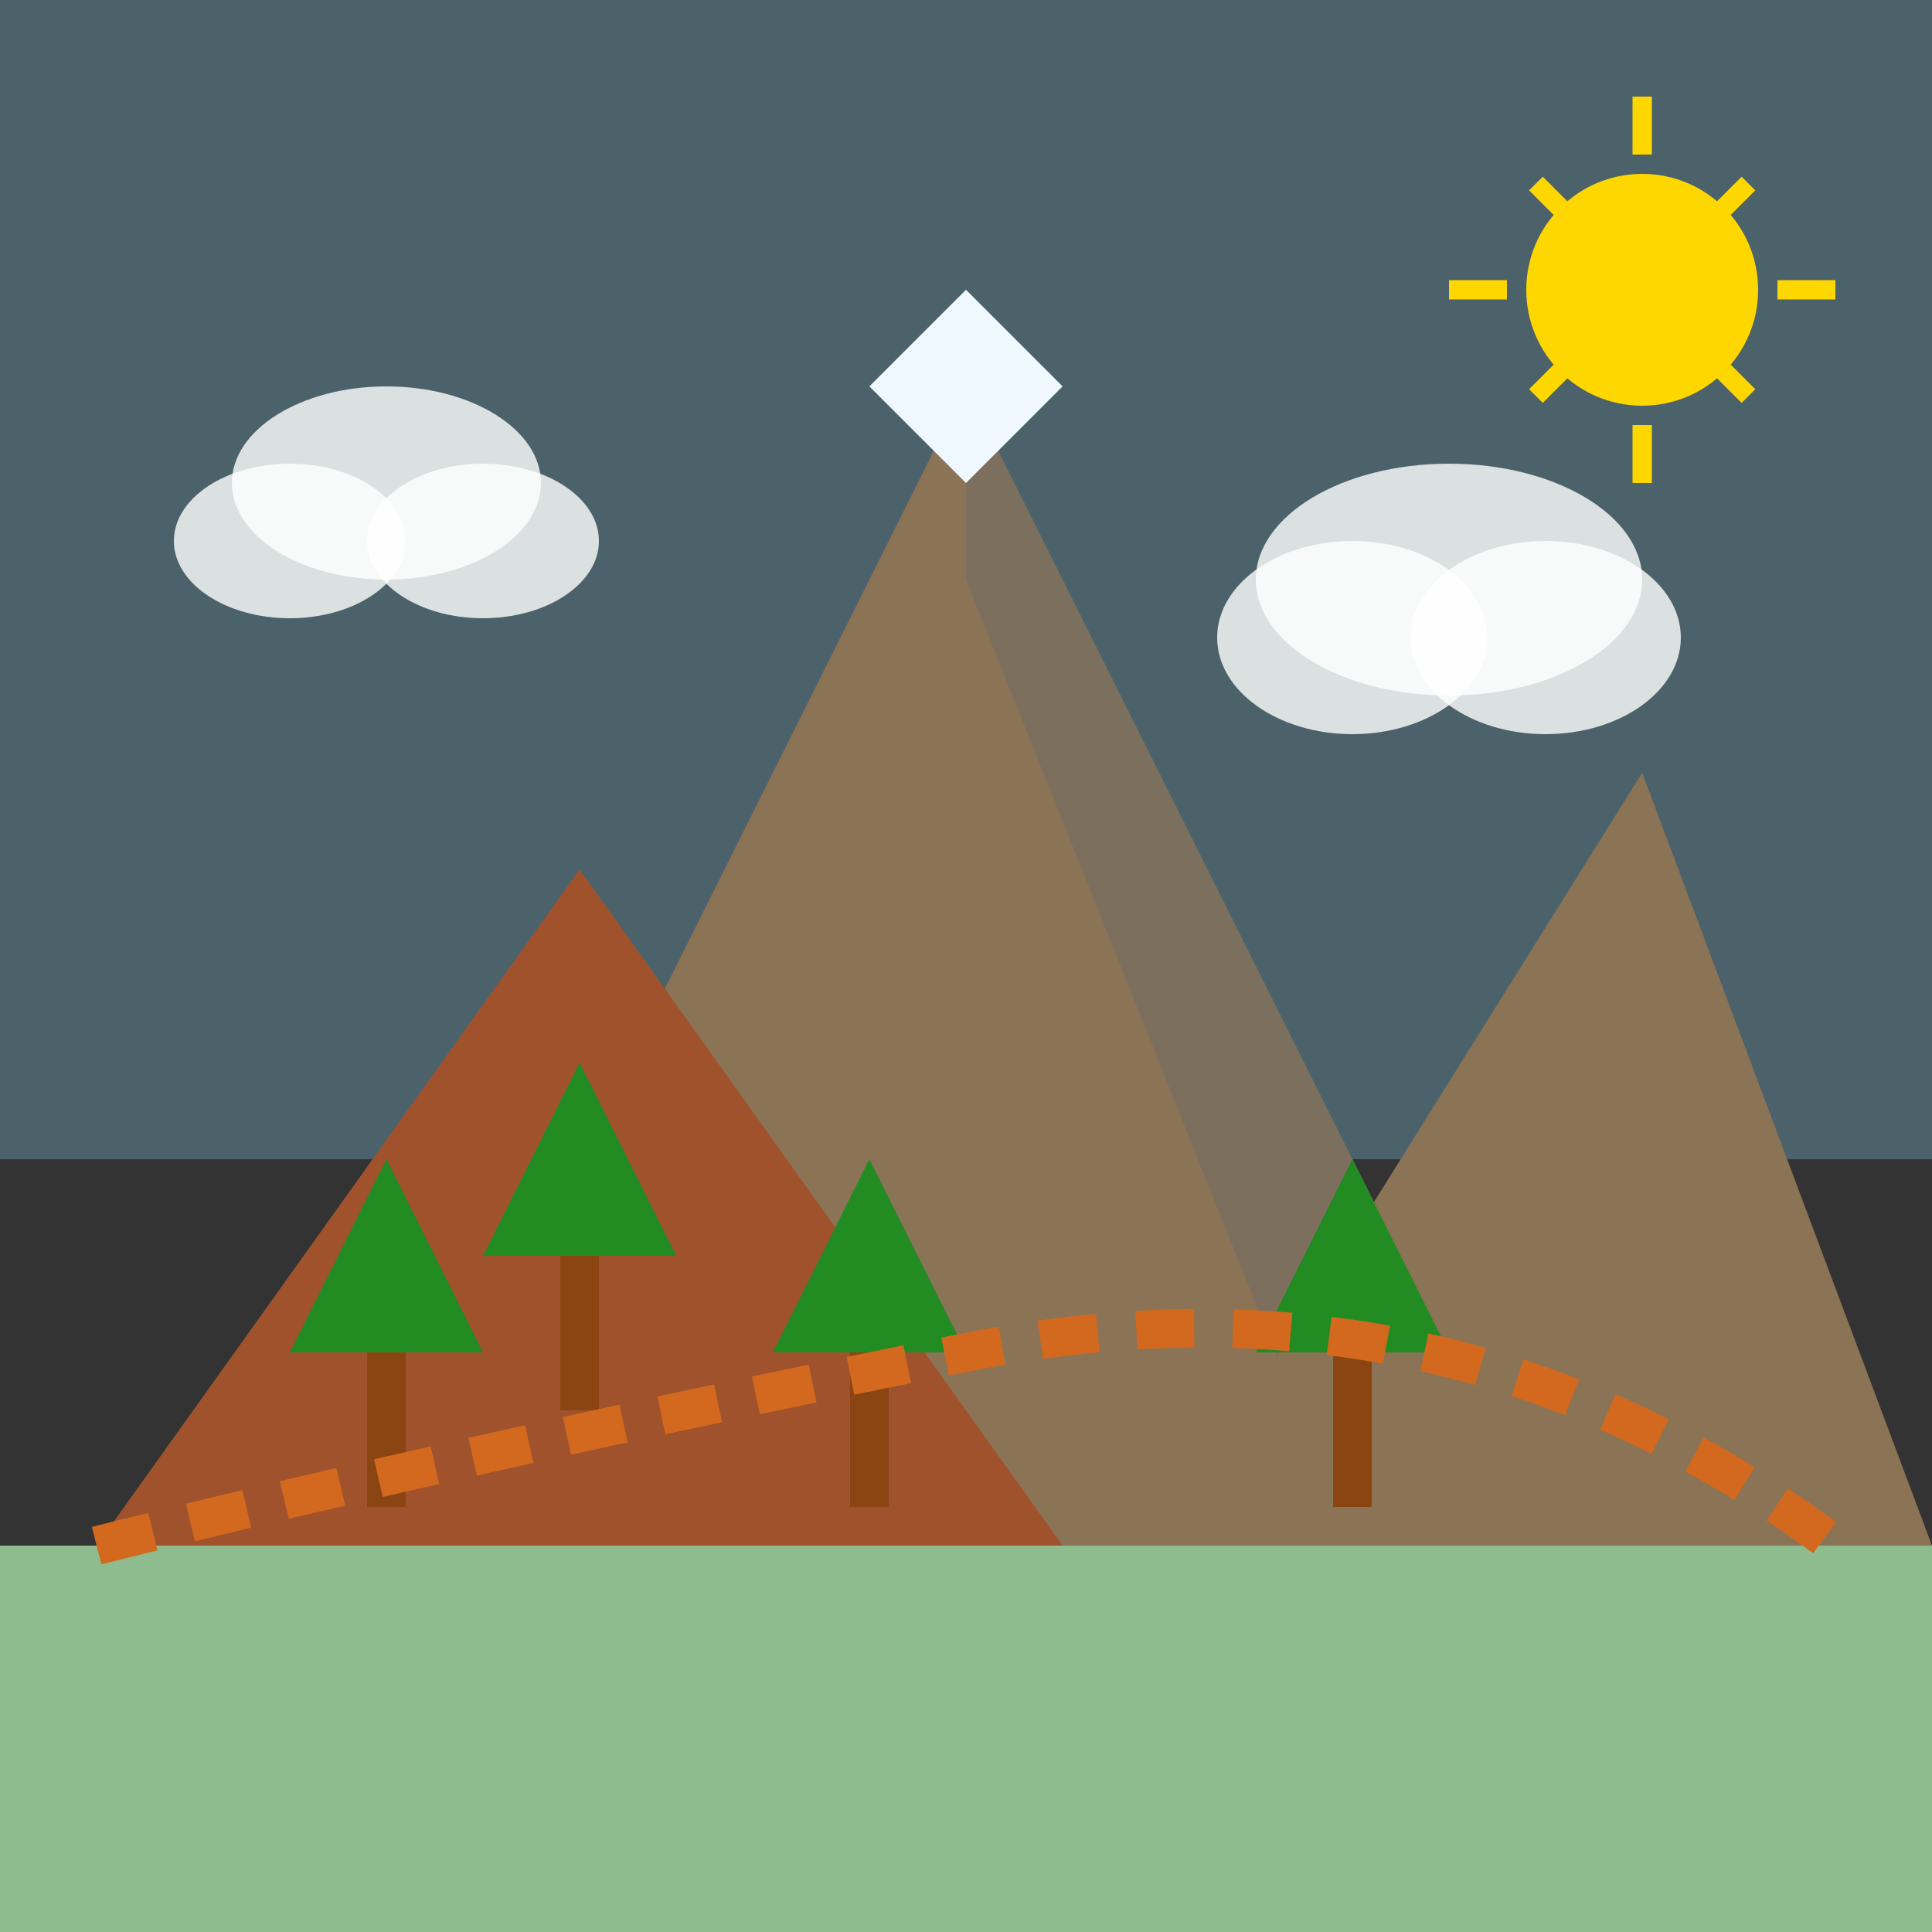
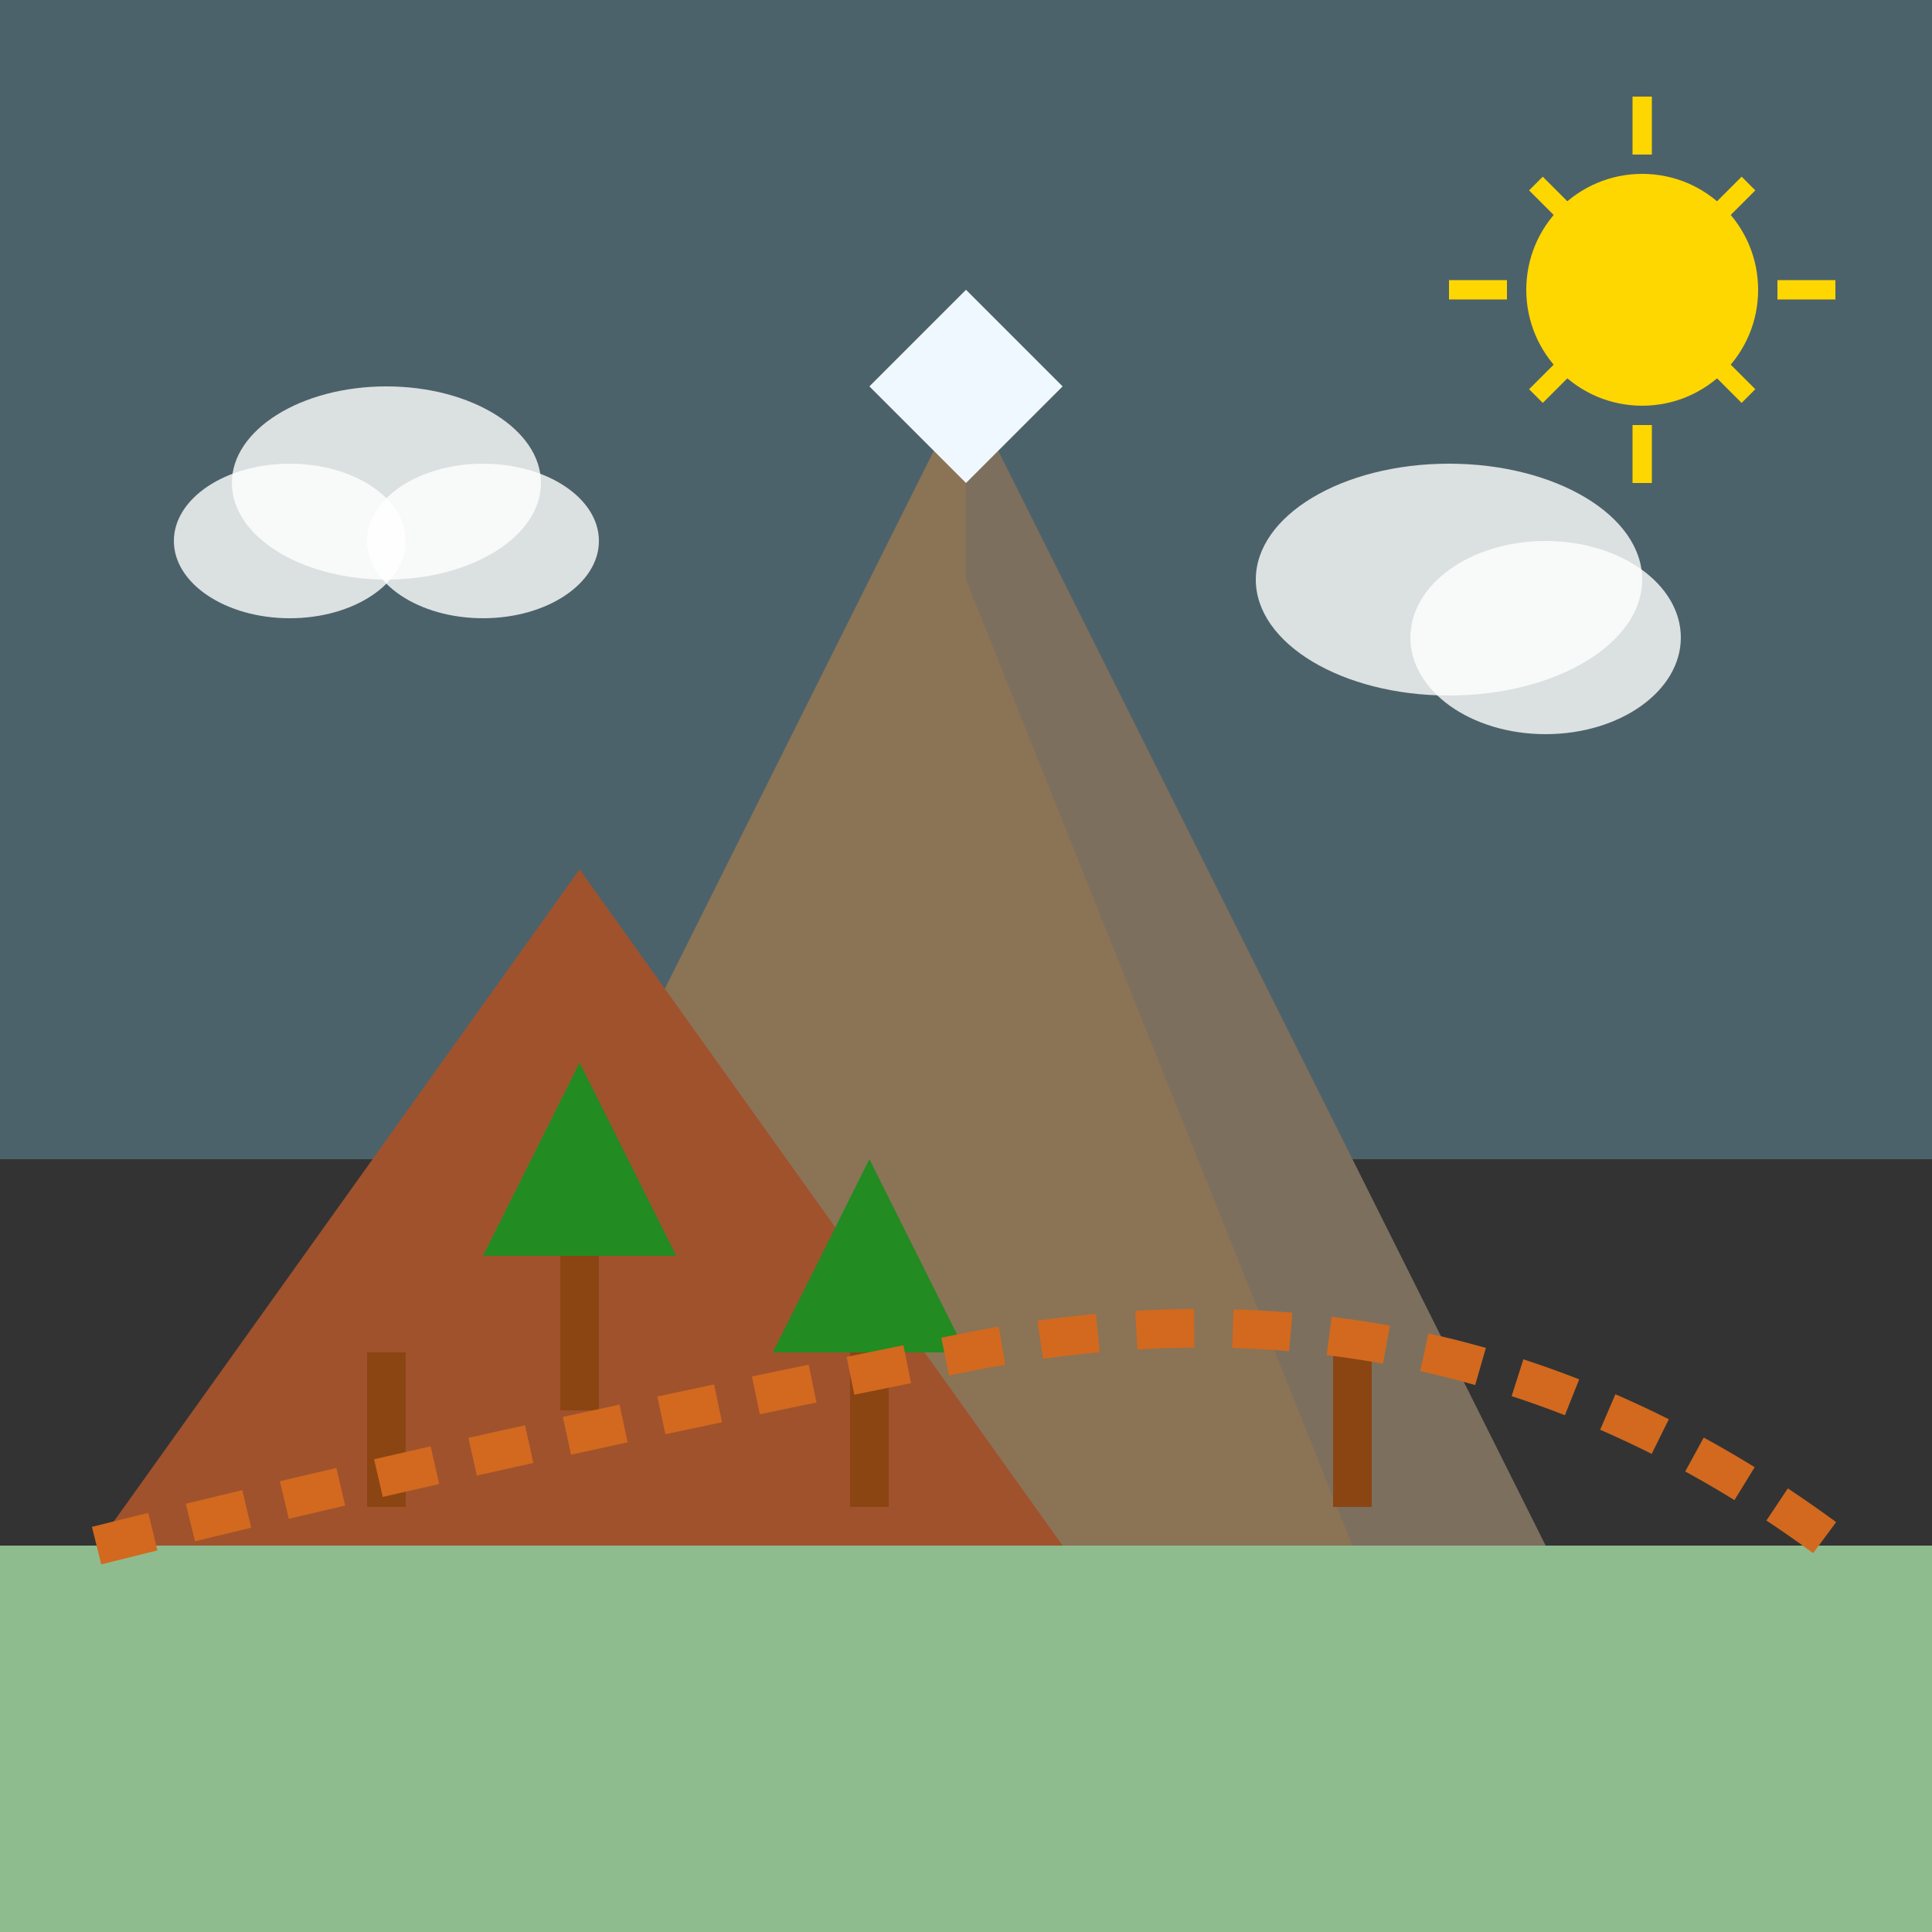
<svg xmlns="http://www.w3.org/2000/svg" viewBox="0 0 100 100" fill="#e74c3c">
  <rect x="0" y="0" width="100" height="100" fill="#333333" stroke="none" />
  <rect x="0" y="0" width="100" height="60" fill="#87CEEB" opacity="0.3" />
  <polygon points="20,80 50,20 80,80" fill="#8B7355" />
  <polygon points="50,20 80,80 70,80 50,30" fill="#696969" opacity="0.4" />
  <polygon points="5,80 30,45 55,80" fill="#A0522D" />
-   <polygon points="60,80 85,40 100,80" fill="#8B7355" />
  <polygon points="45,20 50,15 55,20 50,25" fill="#F0F8FF" />
  <polygon points="25,65 30,55 35,65" fill="#228B22" />
  <rect x="29" y="65" width="2" height="8" fill="#8B4513" />
  <polygon points="40,70 45,60 50,70" fill="#228B22" />
  <rect x="44" y="70" width="2" height="8" fill="#8B4513" />
-   <polygon points="65,70 70,60 75,70" fill="#228B22" />
  <rect x="69" y="70" width="2" height="8" fill="#8B4513" />
-   <polygon points="15,70 20,60 25,70" fill="#228B22" />
  <rect x="19" y="70" width="2" height="8" fill="#8B4513" />
  <ellipse cx="20" cy="25" rx="8" ry="5" fill="#FFFFFF" opacity="0.8" />
  <ellipse cx="15" cy="28" rx="6" ry="4" fill="#FFFFFF" opacity="0.8" />
  <ellipse cx="25" cy="28" rx="6" ry="4" fill="#FFFFFF" opacity="0.8" />
  <ellipse cx="75" cy="30" rx="10" ry="6" fill="#FFFFFF" opacity="0.8" />
-   <ellipse cx="70" cy="33" rx="7" ry="5" fill="#FFFFFF" opacity="0.8" />
  <ellipse cx="80" cy="33" rx="7" ry="5" fill="#FFFFFF" opacity="0.8" />
  <rect x="0" y="80" width="100" height="20" fill="#8FBC8F" />
  <path d="M 5,80 Q 25,75 50,70 Q 75,65 95,80" stroke="#D2691E" stroke-width="2" fill="none" stroke-dasharray="3,2" />
  <circle cx="85" cy="15" r="6" fill="#FFD700" />
  <g stroke="#FFD700" stroke-width="1">
    <line x1="85" y1="5" x2="85" y2="8" />
    <line x1="85" y1="22" x2="85" y2="25" />
    <line x1="75" y1="15" x2="78" y2="15" />
    <line x1="92" y1="15" x2="95" y2="15" />
    <line x1="79.5" y1="9.5" x2="81.5" y2="11.5" />
    <line x1="88.5" y1="18.5" x2="90.5" y2="20.5" />
    <line x1="79.5" y1="20.5" x2="81.5" y2="18.5" />
    <line x1="88.5" y1="11.5" x2="90.5" y2="9.5" />
  </g>
</svg>